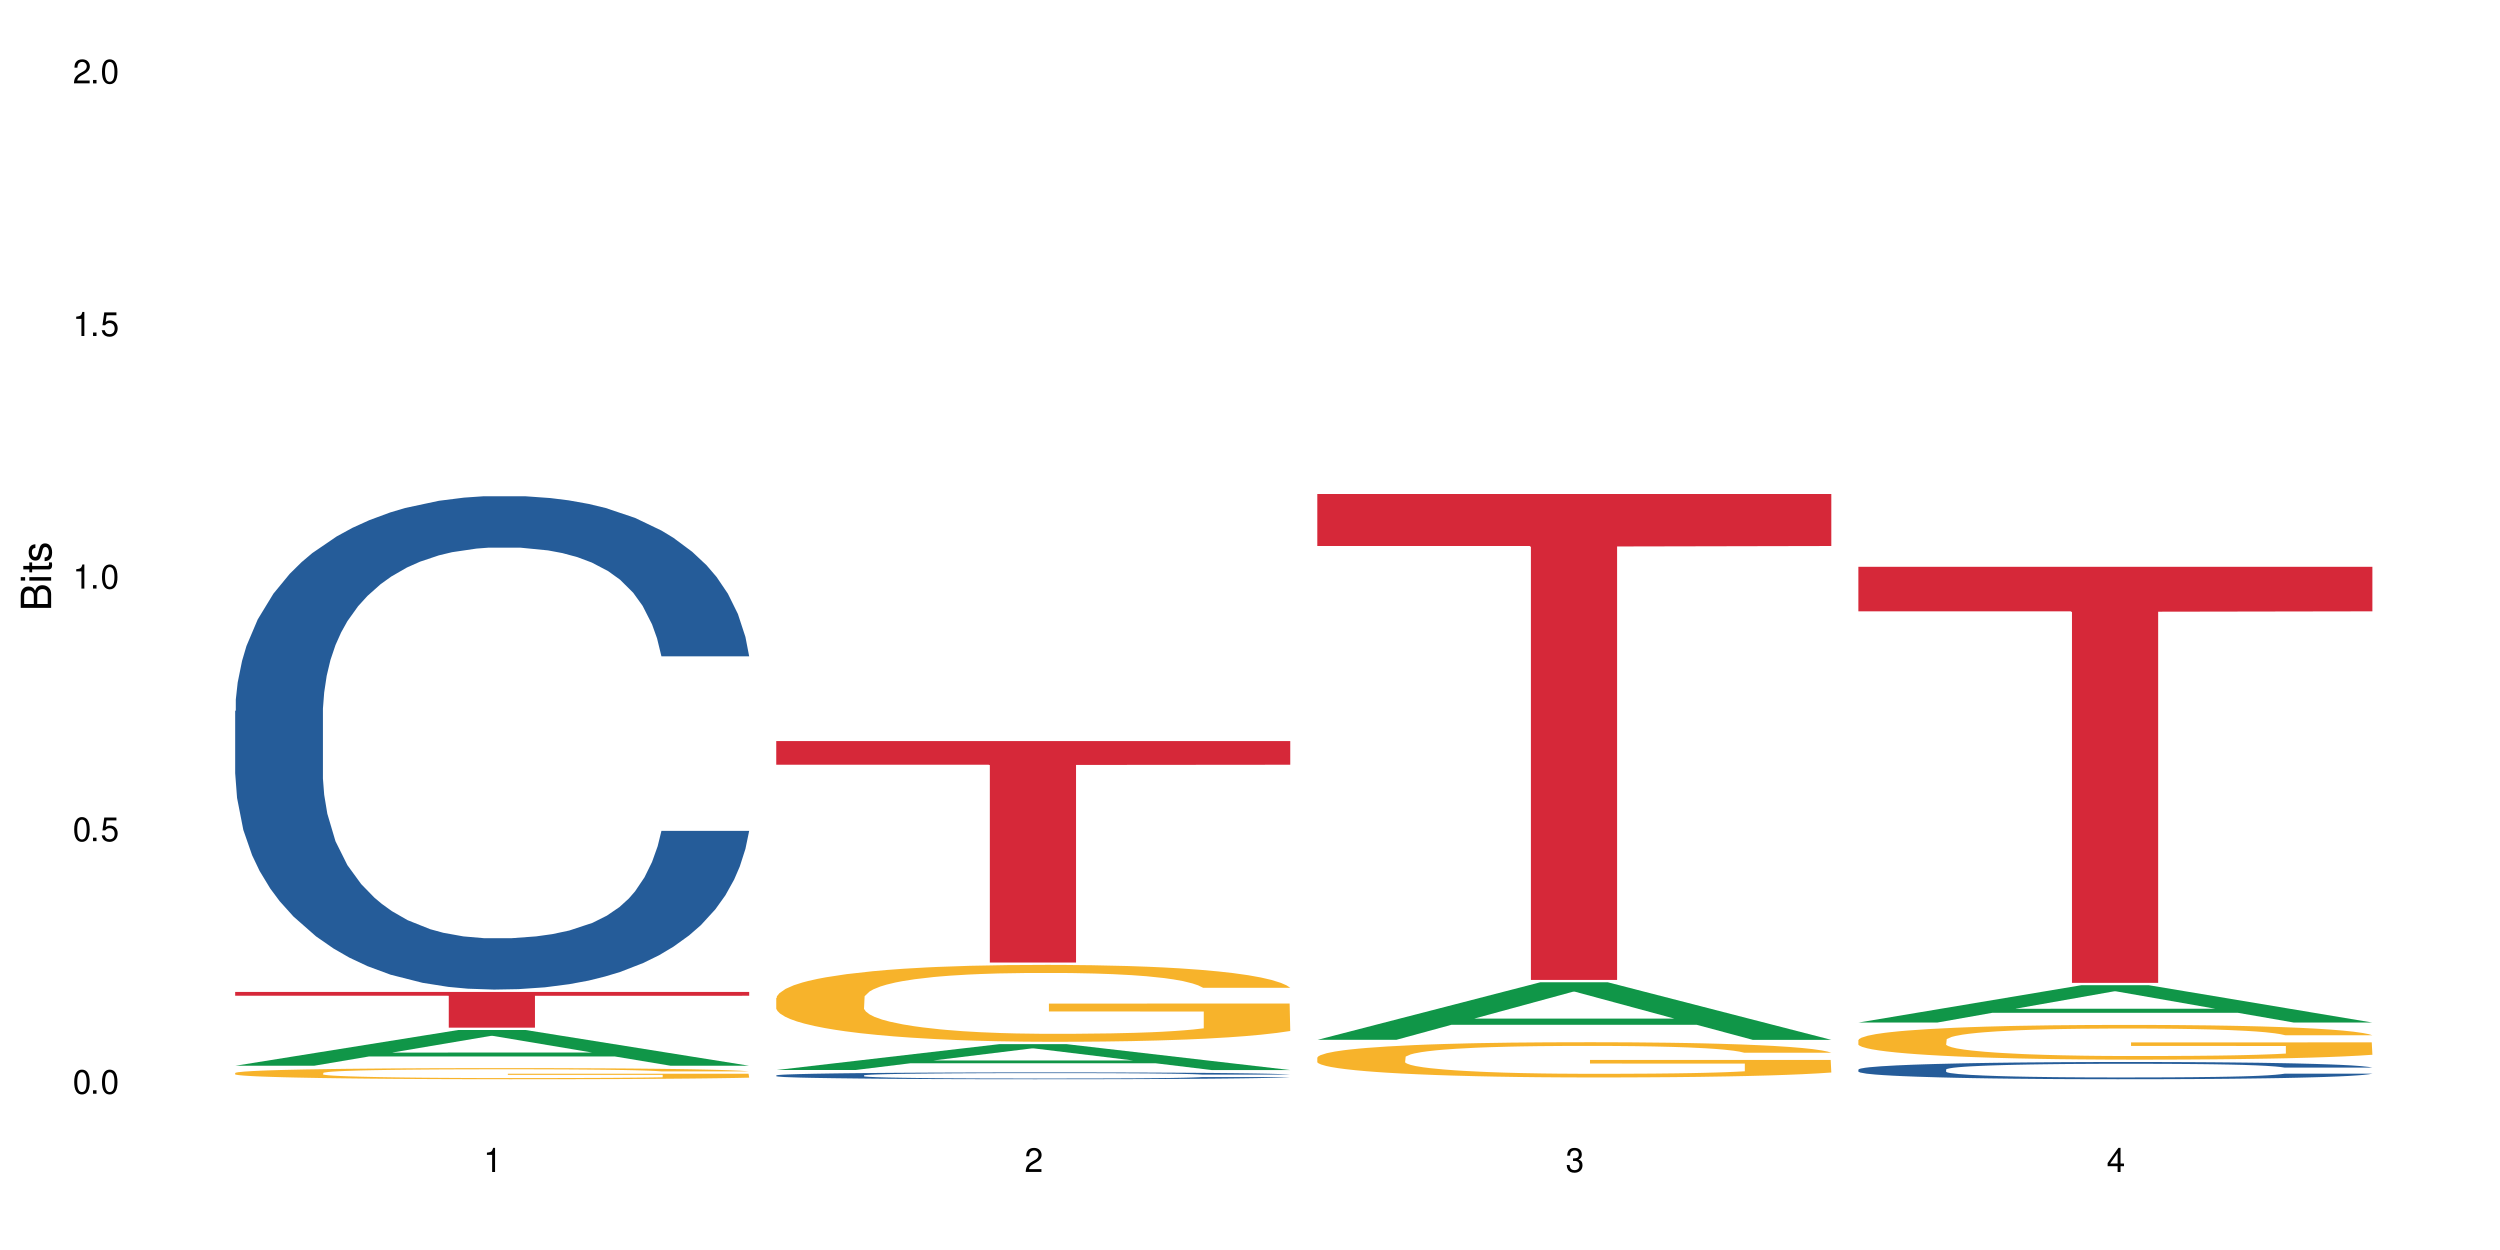
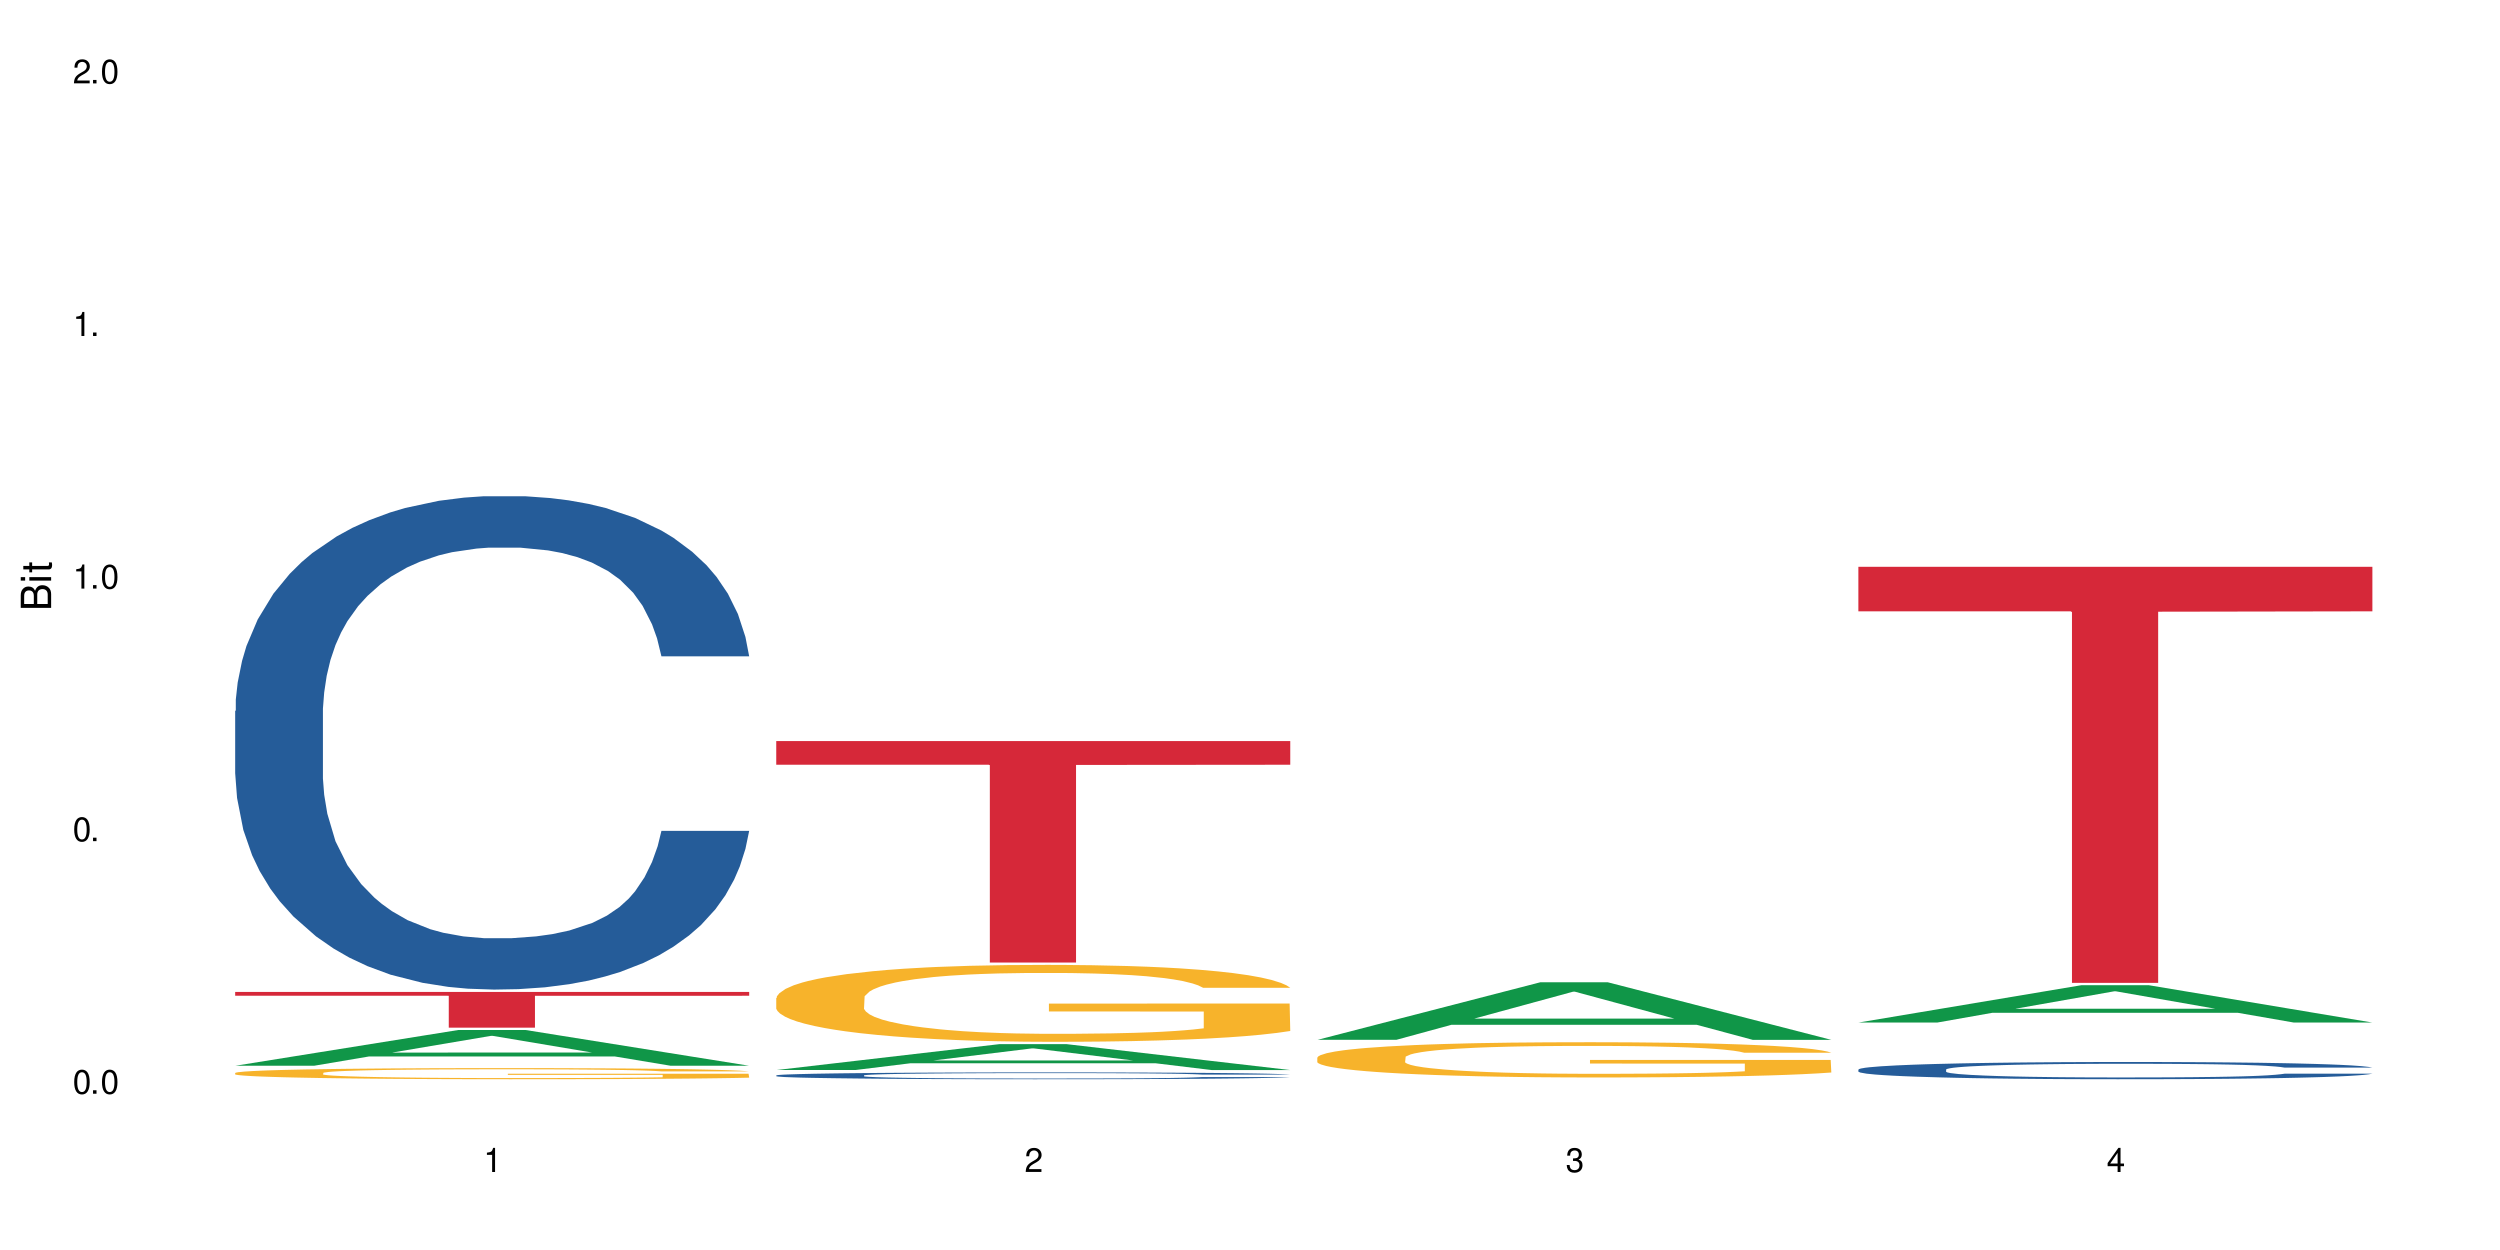
<svg xmlns="http://www.w3.org/2000/svg" xmlns:xlink="http://www.w3.org/1999/xlink" width="720" height="360" viewBox="0 0 720 360">
  <defs>
    <g>
      <g id="glyph-0-0">
</g>
      <g id="glyph-0-1">
        <path d="M 2.641 -6.938 C 2 -6.938 1.422 -6.656 1.078 -6.172 C 0.641 -5.562 0.406 -4.641 0.406 -3.359 C 0.406 -1.016 1.188 0.219 2.641 0.219 C 4.078 0.219 4.859 -1.016 4.859 -3.297 C 4.859 -4.641 4.656 -5.547 4.203 -6.172 C 3.844 -6.656 3.281 -6.938 2.641 -6.938 Z M 2.641 -6.188 C 3.547 -6.188 4 -5.25 4 -3.375 C 4 -1.406 3.562 -0.484 2.625 -0.484 C 1.734 -0.484 1.281 -1.438 1.281 -3.344 C 1.281 -5.25 1.734 -6.188 2.641 -6.188 Z M 2.641 -6.188 " />
      </g>
      <g id="glyph-0-2">
        <path d="M 1.828 -1 L 0.828 -1 L 0.828 0 L 1.828 0 Z M 1.828 -1 " />
      </g>
      <g id="glyph-0-3">
-         <path d="M 4.562 -6.797 L 1.062 -6.797 L 0.547 -3.094 L 1.328 -3.094 C 1.719 -3.562 2.047 -3.734 2.578 -3.734 C 3.484 -3.734 4.062 -3.109 4.062 -2.094 C 4.062 -1.125 3.484 -0.531 2.578 -0.531 C 1.828 -0.531 1.375 -0.906 1.188 -1.672 L 0.328 -1.672 C 0.453 -1.109 0.547 -0.844 0.75 -0.594 C 1.125 -0.078 1.828 0.219 2.594 0.219 C 3.969 0.219 4.922 -0.781 4.922 -2.219 C 4.922 -3.562 4.031 -4.484 2.719 -4.484 C 2.25 -4.484 1.859 -4.359 1.469 -4.062 L 1.734 -5.969 L 4.562 -5.969 Z M 4.562 -6.797 " />
-       </g>
+         </g>
      <g id="glyph-0-4">
        <path d="M 2.484 -4.938 L 2.484 0 L 3.328 0 L 3.328 -6.938 L 2.766 -6.938 C 2.469 -5.875 2.281 -5.734 0.984 -5.562 L 0.984 -4.938 Z M 2.484 -4.938 " />
      </g>
      <g id="glyph-0-5">
        <path d="M 4.859 -0.828 L 1.281 -0.828 C 1.359 -1.406 1.672 -1.781 2.5 -2.281 L 3.469 -2.828 C 4.406 -3.344 4.906 -4.062 4.906 -4.906 C 4.906 -5.484 4.672 -6.031 4.266 -6.406 C 3.859 -6.766 3.375 -6.938 2.719 -6.938 C 1.859 -6.938 1.219 -6.625 0.844 -6.031 C 0.609 -5.672 0.5 -5.234 0.484 -4.531 L 1.328 -4.531 C 1.359 -5.016 1.406 -5.281 1.531 -5.516 C 1.75 -5.938 2.188 -6.203 2.703 -6.203 C 3.469 -6.203 4.031 -5.641 4.031 -4.891 C 4.031 -4.344 3.719 -3.859 3.125 -3.516 L 2.234 -3 C 0.812 -2.172 0.406 -1.531 0.328 -0.016 L 4.859 -0.016 Z M 4.859 -0.828 " />
      </g>
      <g id="glyph-0-6">
        <path d="M 2.125 -3.188 L 2.578 -3.188 C 3.5 -3.188 3.984 -2.766 3.984 -1.922 C 3.984 -1.062 3.469 -0.531 2.594 -0.531 C 1.656 -0.531 1.203 -1 1.156 -2.016 L 0.312 -2.016 C 0.344 -1.453 0.438 -1.094 0.609 -0.781 C 0.953 -0.109 1.625 0.219 2.547 0.219 C 3.953 0.219 4.859 -0.625 4.859 -1.938 C 4.859 -2.828 4.516 -3.297 3.703 -3.594 C 4.344 -3.844 4.656 -4.328 4.656 -5.031 C 4.656 -6.219 3.875 -6.938 2.578 -6.938 C 1.203 -6.938 0.484 -6.172 0.453 -4.703 L 1.297 -4.703 C 1.312 -5.125 1.344 -5.359 1.453 -5.578 C 1.641 -5.969 2.062 -6.203 2.594 -6.203 C 3.344 -6.203 3.797 -5.75 3.797 -5 C 3.797 -4.516 3.609 -4.219 3.25 -4.047 C 3.016 -3.953 2.703 -3.922 2.125 -3.906 Z M 2.125 -3.188 " />
      </g>
      <g id="glyph-0-7">
        <path d="M 3.141 -1.672 L 3.141 0 L 3.984 0 L 3.984 -1.672 L 4.984 -1.672 L 4.984 -2.438 L 3.984 -2.438 L 3.984 -6.938 L 3.359 -6.938 L 0.266 -2.578 L 0.266 -1.672 Z M 3.141 -2.438 L 1 -2.438 L 3.141 -5.5 Z M 3.141 -2.438 " />
      </g>
      <g id="glyph-1-0">
</g>
      <g id="glyph-1-1">
        <path d="M 0 -0.953 L 0 -4.891 C 0 -5.719 -0.234 -6.344 -0.734 -6.797 C -1.188 -7.234 -1.812 -7.469 -2.5 -7.469 C -3.547 -7.469 -4.188 -7 -4.625 -5.875 C -4.984 -6.688 -5.625 -7.094 -6.531 -7.094 C -7.172 -7.094 -7.734 -6.859 -8.141 -6.391 C -8.562 -5.922 -8.75 -5.344 -8.75 -4.5 L -8.75 -0.953 Z M -4.984 -2.062 L -7.766 -2.062 L -7.766 -4.219 C -7.766 -4.844 -7.688 -5.203 -7.453 -5.5 C -7.219 -5.812 -6.859 -5.969 -6.375 -5.969 C -5.891 -5.969 -5.531 -5.812 -5.297 -5.5 C -5.062 -5.203 -4.984 -4.844 -4.984 -4.219 Z M -0.984 -2.062 L -4 -2.062 L -4 -4.781 C -4 -5.766 -3.438 -6.359 -2.484 -6.359 C -1.547 -6.359 -0.984 -5.766 -0.984 -4.781 Z M -0.984 -2.062 " />
      </g>
      <g id="glyph-1-2">
        <path d="M -6.281 -1.797 L -6.281 -0.797 L 0 -0.797 L 0 -1.797 Z M -8.75 -1.797 L -8.75 -0.797 L -7.484 -0.797 L -7.484 -1.797 Z M -8.75 -1.797 " />
      </g>
      <g id="glyph-1-3">
        <path d="M -6.281 -3.047 L -6.281 -2.016 L -8.016 -2.016 L -8.016 -1.016 L -6.281 -1.016 L -6.281 -0.172 L -5.469 -0.172 L -5.469 -1.016 L -0.719 -1.016 C -0.078 -1.016 0.281 -1.453 0.281 -2.234 C 0.281 -2.5 0.25 -2.719 0.188 -3.047 L -0.641 -3.047 C -0.609 -2.906 -0.594 -2.766 -0.594 -2.562 C -0.594 -2.141 -0.719 -2.016 -1.156 -2.016 L -5.469 -2.016 L -5.469 -3.047 Z M -6.281 -3.047 " />
      </g>
      <g id="glyph-1-4">
-         <path d="M -4.531 -5.25 C -5.766 -5.25 -6.469 -4.422 -6.469 -2.969 C -6.469 -1.516 -5.719 -0.562 -4.547 -0.562 C -3.562 -0.562 -3.094 -1.062 -2.734 -2.562 L -2.516 -3.484 C -2.344 -4.188 -2.094 -4.469 -1.641 -4.469 C -1.047 -4.469 -0.641 -3.875 -0.641 -3 C -0.641 -2.453 -0.797 -2 -1.062 -1.75 C -1.25 -1.594 -1.422 -1.531 -1.875 -1.469 L -1.875 -0.406 C -0.422 -0.453 0.281 -1.266 0.281 -2.922 C 0.281 -4.5 -0.5 -5.516 -1.719 -5.516 C -2.656 -5.516 -3.172 -4.984 -3.469 -3.734 L -3.703 -2.766 C -3.891 -1.953 -4.156 -1.609 -4.594 -1.609 C -5.188 -1.609 -5.547 -2.125 -5.547 -2.938 C -5.547 -3.75 -5.203 -4.172 -4.531 -4.203 Z M -4.531 -5.25 " />
-       </g>
+         </g>
    </g>
  </defs>
-   <rect x="-72" y="-36" width="864" height="432" fill="rgb(100%, 100%, 100%)" fill-opacity="1" />
  <path fill-rule="nonzero" fill="rgb(6.275%, 58.824%, 28.235%)" fill-opacity="1" d="M 67.73 306.93 L 67.891 306.918 L 131.941 296.648 L 151.395 296.648 L 215.766 306.938 L 193.148 306.938 L 177.02 304.254 L 106.32 304.254 L 90.504 306.93 L 67.73 306.93 L 113.121 303.141 L 170.535 303.133 L 141.906 298.328 L 141.59 298.32 L 141.273 298.348 L 112.965 303.133 L 113.121 303.141 Z M 67.73 306.93 " />
  <path fill-rule="nonzero" fill="rgb(14.51%, 36.078%, 60%)" fill-opacity="1" d="M 67.73 204.742 L 67.91 204.613 L 67.91 201.496 L 68.453 196.562 L 69.715 190.328 L 70.98 186.043 L 74.23 178.383 L 78.742 170.977 L 83.438 165.266 L 86.867 161.887 L 89.938 159.289 L 96.977 154.484 L 101.492 152.02 L 106.363 149.809 L 112.32 147.602 L 116.656 146.305 L 126.402 144.227 L 133.625 143.316 L 139.223 142.926 L 151.316 142.926 L 158.539 143.445 L 163.773 144.098 L 169.551 145.133 L 174.426 146.305 L 182.91 149.16 L 190.492 152.797 L 193.922 154.875 L 199.34 158.902 L 203.492 162.797 L 206.379 166.172 L 209.629 170.977 L 212.516 176.824 L 214.684 183.445 L 215.766 189.031 L 190.492 189.031 L 189.227 183.836 L 187.785 179.809 L 185.074 174.484 L 182.367 170.719 L 178.578 166.953 L 175.148 164.484 L 170.453 162.02 L 166.301 160.461 L 161.969 159.289 L 157.816 158.512 L 149.871 157.73 L 140.664 157.73 L 137.234 157.992 L 130.195 159.031 L 126.402 159.941 L 120.988 161.758 L 117.195 163.445 L 112.684 166.043 L 109.613 168.25 L 105.824 171.629 L 103.113 174.613 L 100.047 178.902 L 98.242 182.148 L 96.617 185.785 L 95.172 190.07 L 94.09 194.613 L 93.367 199.418 L 93.004 204.094 L 93.004 224.223 L 93.367 228.898 L 94.27 234.355 L 96.617 242.277 L 100.047 249.16 L 104.02 254.613 L 107.809 258.508 L 109.977 260.328 L 112.863 262.406 L 117.379 265.004 L 123.875 267.602 L 127.668 268.641 L 133.445 269.68 L 139.402 270.199 L 147.344 270.199 L 154.387 269.68 L 159.078 269.027 L 163.953 267.988 L 170.633 265.781 L 174.785 263.703 L 178.395 261.238 L 181.105 258.77 L 182.91 256.691 L 185.617 252.664 L 187.785 248.25 L 189.41 243.703 L 190.492 239.289 L 215.766 239.289 L 214.684 244.484 L 213.059 249.547 L 211.434 253.316 L 208.906 257.859 L 206.02 261.887 L 201.867 266.43 L 198.434 269.418 L 193.922 272.664 L 189.77 275.133 L 185.258 277.34 L 178.578 279.938 L 174.246 281.234 L 169.551 282.406 L 163.953 283.445 L 156.914 284.352 L 149.332 284.871 L 142.289 285.004 L 134.707 284.742 L 129.113 284.223 L 121.711 283.055 L 112.504 280.719 L 105.824 278.25 L 100.586 275.781 L 96.074 273.184 L 91.02 269.68 L 84.52 263.965 L 80.547 259.547 L 77.84 255.91 L 74.773 250.848 L 72.605 246.301 L 70.078 239.027 L 68.273 229.809 L 67.73 222.664 Z M 67.73 204.742 " />
  <path fill-rule="nonzero" fill="rgb(96.863%, 70.196%, 16.863%)" fill-opacity="1" d="M 67.73 308.988 L 67.91 308.984 L 67.91 308.926 L 68.633 308.793 L 70.438 308.613 L 72.785 308.465 L 75.312 308.348 L 76.938 308.285 L 79.645 308.199 L 81.992 308.133 L 87.949 308 L 95.531 307.879 L 99.684 307.824 L 104.379 307.777 L 111.059 307.719 L 114.129 307.699 L 123.516 307.652 L 134.168 307.625 L 145.902 307.617 L 151.316 307.617 L 158.719 307.629 L 168.828 307.664 L 174.605 307.691 L 179.117 307.719 L 183.812 307.758 L 189.59 307.816 L 195.004 307.887 L 199.34 307.957 L 203.672 308.047 L 207.281 308.141 L 210.352 308.242 L 213.059 308.363 L 214.684 308.469 L 215.766 308.57 L 190.672 308.57 L 189.227 308.469 L 187.605 308.387 L 184.895 308.293 L 182.188 308.223 L 179.48 308.164 L 174.426 308.09 L 170.094 308.043 L 164.676 308 L 159.441 307.977 L 153.484 307.957 L 149.871 307.953 L 140.305 307.953 L 131.641 307.973 L 126.586 307.996 L 122.973 308.02 L 117.918 308.062 L 114.848 308.098 L 113.043 308.121 L 107.629 308.211 L 104.02 308.293 L 102.031 308.352 L 99.504 308.438 L 97.699 308.516 L 95.715 308.633 L 94.629 308.723 L 93.188 308.922 L 93.004 309.445 L 93.547 309.559 L 94.629 309.68 L 96.074 309.785 L 98.242 309.895 L 100.406 309.98 L 104.199 310.094 L 107.449 310.168 L 109.977 310.219 L 114.848 310.297 L 116.836 310.324 L 121.527 310.379 L 126.402 310.418 L 132.359 310.453 L 136.875 310.473 L 144.094 310.484 L 153.301 310.484 L 164.133 310.469 L 170.996 310.445 L 175.688 310.422 L 178.758 310.402 L 182.547 310.367 L 185.258 310.34 L 187.785 310.309 L 190.852 310.258 L 190.852 309.559 L 146.262 309.555 L 146.262 309.227 L 215.586 309.227 L 215.766 310.367 L 211.977 310.449 L 207.281 310.523 L 202.77 310.582 L 198.074 310.633 L 191.395 310.688 L 185.98 310.723 L 177.676 310.766 L 170.094 310.789 L 162.148 310.809 L 155.109 310.816 L 146.805 310.82 L 139.402 310.812 L 131.457 310.797 L 125.141 310.773 L 119.363 310.742 L 113.586 310.707 L 106.363 310.645 L 101.672 310.594 L 96.797 310.531 L 91.922 310.461 L 87.59 310.379 L 84.699 310.32 L 81.812 310.25 L 78.742 310.16 L 75.855 310.062 L 73.688 309.973 L 71.703 309.867 L 70.258 309.773 L 68.812 309.641 L 68.094 309.535 L 67.73 309.445 Z M 67.73 308.988 " />
  <path fill-rule="nonzero" fill="rgb(83.922%, 15.686%, 22.353%)" fill-opacity="1" d="M 67.73 285.68 L 215.766 285.68 L 215.766 286.781 L 154.07 286.789 L 154.07 295.969 L 129.246 295.969 L 129.246 286.801 L 128.887 286.781 L 67.73 286.781 Z M 67.73 285.68 " />
  <path fill-rule="nonzero" fill="rgb(6.275%, 58.824%, 28.235%)" fill-opacity="1" d="M 223.559 308.168 L 223.715 308.16 L 287.77 300.719 L 307.223 300.719 L 371.594 308.176 L 348.977 308.176 L 332.844 306.227 L 262.148 306.227 L 246.332 308.168 L 223.559 308.168 L 268.949 305.422 L 326.359 305.414 L 297.734 301.938 L 297.418 301.93 L 297.102 301.949 L 268.789 305.414 L 268.949 305.422 Z M 223.559 308.168 " />
  <path fill-rule="nonzero" fill="rgb(14.51%, 36.078%, 60%)" fill-opacity="1" d="M 223.559 309.707 L 223.738 309.707 L 223.738 309.664 L 224.281 309.594 L 225.543 309.508 L 226.809 309.449 L 230.059 309.344 L 234.57 309.238 L 239.266 309.16 L 242.695 309.113 L 245.762 309.078 L 252.805 309.012 L 257.316 308.977 L 262.191 308.945 L 268.148 308.914 L 272.48 308.898 L 282.23 308.867 L 289.453 308.855 L 295.047 308.852 L 307.145 308.852 L 314.363 308.859 L 319.602 308.867 L 325.379 308.883 L 330.25 308.898 L 338.738 308.938 L 346.32 308.988 L 349.75 309.016 L 355.164 309.07 L 359.316 309.125 L 362.207 309.172 L 365.453 309.238 L 368.344 309.32 L 370.512 309.414 L 371.594 309.488 L 346.32 309.488 L 345.055 309.418 L 343.609 309.363 L 340.902 309.289 L 338.195 309.234 L 334.402 309.184 L 330.973 309.148 L 326.281 309.117 L 322.129 309.094 L 317.793 309.078 L 313.645 309.066 L 305.699 309.055 L 296.492 309.055 L 293.062 309.059 L 286.02 309.074 L 282.23 309.086 L 276.812 309.113 L 273.023 309.137 L 268.512 309.172 L 265.441 309.203 L 261.648 309.25 L 258.941 309.289 L 255.871 309.348 L 254.066 309.395 L 252.441 309.445 L 251 309.504 L 249.914 309.566 L 249.191 309.633 L 248.832 309.699 L 248.832 309.977 L 249.191 310.043 L 250.098 310.117 L 252.441 310.227 L 255.871 310.324 L 259.844 310.398 L 263.637 310.453 L 265.801 310.477 L 268.691 310.508 L 273.203 310.543 L 279.703 310.578 L 283.492 310.594 L 289.27 310.605 L 295.227 310.613 L 303.172 310.613 L 310.211 310.605 L 314.906 310.598 L 319.781 310.582 L 326.461 310.555 L 330.613 310.523 L 334.223 310.488 L 336.93 310.457 L 338.738 310.426 L 341.445 310.371 L 343.609 310.309 L 345.234 310.246 L 346.32 310.188 L 371.594 310.188 L 370.512 310.258 L 368.887 310.328 L 367.262 310.379 L 364.734 310.441 L 361.844 310.5 L 357.691 310.562 L 354.262 310.602 L 349.75 310.648 L 345.598 310.684 L 341.082 310.715 L 334.402 310.75 L 330.07 310.766 L 325.379 310.785 L 319.781 310.797 L 312.738 310.809 L 305.156 310.816 L 298.117 310.82 L 290.535 310.816 L 284.938 310.809 L 277.535 310.793 L 268.328 310.762 L 261.648 310.727 L 256.414 310.691 L 251.902 310.656 L 246.848 310.605 L 240.348 310.527 L 236.375 310.465 L 233.668 310.418 L 230.598 310.348 L 228.434 310.281 L 225.906 310.184 L 224.098 310.055 L 223.559 309.957 Z M 223.559 309.707 " />
  <path fill-rule="nonzero" fill="rgb(96.863%, 70.196%, 16.863%)" fill-opacity="1" d="M 223.559 287.375 L 223.738 287.355 L 223.738 286.953 L 224.461 286.043 L 226.266 284.789 L 228.613 283.754 L 231.141 282.945 L 232.766 282.52 L 235.473 281.914 L 237.82 281.469 L 243.777 280.559 L 251.359 279.711 L 255.512 279.344 L 260.207 279 L 266.887 278.617 L 269.953 278.477 L 279.34 278.152 L 289.992 277.949 L 301.727 277.887 L 307.145 277.91 L 314.547 277.988 L 324.656 278.211 L 330.434 278.414 L 334.945 278.617 L 339.641 278.879 L 345.418 279.285 L 350.832 279.77 L 355.164 280.254 L 359.496 280.863 L 363.109 281.512 L 366.176 282.219 L 368.887 283.066 L 370.512 283.777 L 371.594 284.484 L 346.5 284.484 L 345.055 283.777 L 343.43 283.23 L 340.723 282.562 L 338.016 282.078 L 335.305 281.691 L 330.25 281.164 L 325.918 280.844 L 320.504 280.559 L 315.266 280.379 L 309.309 280.254 L 305.699 280.215 L 296.133 280.215 L 287.465 280.355 L 282.41 280.52 L 278.801 280.68 L 273.746 280.984 L 270.676 281.227 L 268.871 281.387 L 263.453 282.016 L 259.844 282.582 L 257.859 282.965 L 255.332 283.574 L 253.527 284.121 L 251.539 284.93 L 250.457 285.535 L 249.012 286.91 L 248.832 290.555 L 249.375 291.32 L 250.457 292.152 L 251.902 292.879 L 254.066 293.648 L 256.234 294.234 L 260.023 295.023 L 263.273 295.551 L 265.801 295.895 L 270.676 296.441 L 272.664 296.621 L 277.355 296.988 L 282.23 297.27 L 288.188 297.512 L 292.699 297.633 L 299.922 297.734 L 309.129 297.734 L 319.961 297.613 L 326.82 297.453 L 331.516 297.289 L 334.586 297.148 L 338.375 296.926 L 341.082 296.723 L 343.609 296.5 L 346.68 296.156 L 346.68 291.32 L 302.09 291.301 L 302.09 289.035 L 371.414 289.016 L 371.594 296.926 L 367.801 297.473 L 363.109 298 L 358.594 298.402 L 353.902 298.746 L 347.223 299.133 L 341.805 299.375 L 333.5 299.656 L 325.918 299.84 L 317.977 299.961 L 310.934 300.02 L 302.629 300.043 L 295.227 300 L 287.285 299.879 L 280.965 299.719 L 275.191 299.516 L 269.414 299.254 L 262.191 298.828 L 257.496 298.484 L 252.625 298.059 L 247.75 297.555 L 243.418 297.008 L 240.527 296.582 L 237.641 296.098 L 234.57 295.488 L 231.68 294.801 L 229.516 294.176 L 227.531 293.465 L 226.086 292.797 L 224.641 291.887 L 223.918 291.16 L 223.559 290.531 Z M 223.559 287.375 " />
  <path fill-rule="nonzero" fill="rgb(83.922%, 15.686%, 22.353%)" fill-opacity="1" d="M 223.559 213.418 L 371.594 213.418 L 371.594 220.246 L 309.898 220.305 L 309.898 277.211 L 285.074 277.211 L 285.074 220.363 L 284.715 220.246 L 223.559 220.246 Z M 223.559 213.418 " />
  <path fill-rule="nonzero" fill="rgb(6.275%, 58.824%, 28.235%)" fill-opacity="1" d="M 379.383 299.465 L 379.543 299.449 L 443.598 282.898 L 463.051 282.898 L 527.418 299.48 L 504.805 299.48 L 488.672 295.152 L 417.977 295.152 L 402.16 299.465 L 379.383 299.465 L 424.777 293.363 L 482.188 293.348 L 453.559 285.605 L 453.242 285.59 L 452.926 285.637 L 424.617 293.348 L 424.777 293.363 Z M 379.383 299.465 " />
  <path fill-rule="nonzero" fill="rgb(96.863%, 70.196%, 16.863%)" fill-opacity="1" d="M 379.383 304.508 L 379.566 304.496 L 379.566 304.312 L 380.289 303.895 L 382.094 303.32 L 384.438 302.848 L 386.965 302.477 L 388.59 302.281 L 391.301 302.004 L 393.645 301.801 L 399.605 301.383 L 407.188 300.992 L 411.34 300.824 L 416.031 300.668 L 422.711 300.492 L 425.781 300.426 L 435.168 300.277 L 445.82 300.188 L 457.555 300.16 L 462.969 300.168 L 470.371 300.203 L 480.48 300.305 L 486.258 300.398 L 490.773 300.492 L 495.465 300.613 L 501.242 300.797 L 506.66 301.02 L 510.992 301.242 L 515.324 301.52 L 518.934 301.816 L 522.004 302.141 L 524.711 302.531 L 526.336 302.855 L 527.418 303.18 L 502.324 303.18 L 500.883 302.855 L 499.258 302.605 L 496.551 302.301 L 493.84 302.078 L 491.133 301.902 L 486.078 301.66 L 481.746 301.512 L 476.328 301.383 L 471.094 301.297 L 465.137 301.242 L 461.527 301.223 L 451.957 301.223 L 443.293 301.289 L 438.238 301.363 L 434.625 301.438 L 429.57 301.578 L 426.504 301.688 L 424.699 301.762 L 419.281 302.051 L 415.672 302.309 L 413.684 302.484 L 411.156 302.766 L 409.352 303.016 L 407.367 303.387 L 406.285 303.664 L 404.84 304.293 L 404.66 305.961 L 405.199 306.316 L 406.285 306.695 L 407.727 307.027 L 409.895 307.383 L 412.062 307.652 L 415.852 308.012 L 419.102 308.254 L 421.629 308.41 L 426.504 308.66 L 428.488 308.746 L 433.184 308.91 L 438.059 309.043 L 444.016 309.152 L 448.527 309.207 L 455.75 309.254 L 464.957 309.254 L 475.789 309.199 L 482.648 309.125 L 487.344 309.051 L 490.41 308.984 L 494.203 308.883 L 496.91 308.793 L 499.438 308.688 L 502.508 308.531 L 502.508 306.316 L 457.914 306.305 L 457.914 305.266 L 527.238 305.258 L 527.418 308.883 L 523.629 309.133 L 518.934 309.375 L 514.422 309.562 L 509.727 309.719 L 503.047 309.895 L 497.633 310.004 L 489.328 310.137 L 481.746 310.219 L 473.801 310.273 L 466.762 310.301 L 458.457 310.312 L 451.055 310.293 L 443.113 310.238 L 436.793 310.164 L 431.016 310.07 L 425.238 309.949 L 418.02 309.754 L 413.324 309.598 L 408.449 309.402 L 403.574 309.172 L 399.242 308.922 L 396.355 308.727 L 393.465 308.504 L 390.398 308.227 L 387.508 307.91 L 385.344 307.621 L 383.355 307.297 L 381.91 306.992 L 380.469 306.574 L 379.746 306.242 L 379.383 305.953 Z M 379.383 304.508 " />
-   <path fill-rule="nonzero" fill="rgb(83.922%, 15.686%, 22.353%)" fill-opacity="1" d="M 379.383 142.27 L 527.418 142.27 L 527.418 157.25 L 465.723 157.383 L 465.723 282.219 L 440.902 282.219 L 440.902 157.516 L 440.543 157.25 L 379.383 157.25 Z M 379.383 142.27 " />
  <path fill-rule="nonzero" fill="rgb(6.275%, 58.824%, 28.235%)" fill-opacity="1" d="M 535.211 294.484 L 535.371 294.473 L 599.422 283.742 L 618.875 283.742 L 683.246 294.496 L 660.629 294.496 L 644.496 291.688 L 573.801 291.688 L 557.984 294.484 L 535.211 294.484 L 580.602 290.527 L 638.012 290.516 L 609.387 285.5 L 609.07 285.488 L 608.754 285.52 L 580.445 290.516 L 580.602 290.527 Z M 535.211 294.484 " />
  <path fill-rule="nonzero" fill="rgb(14.51%, 36.078%, 60%)" fill-opacity="1" d="M 535.211 308.016 L 535.391 308.012 L 535.391 307.902 L 535.934 307.73 L 537.195 307.512 L 538.461 307.363 L 541.711 307.094 L 546.223 306.836 L 550.918 306.637 L 554.348 306.52 L 557.418 306.43 L 564.457 306.262 L 568.969 306.176 L 573.844 306.098 L 579.801 306.02 L 584.137 305.977 L 593.883 305.902 L 601.105 305.871 L 606.703 305.855 L 618.797 305.855 L 626.02 305.875 L 631.254 305.898 L 637.031 305.934 L 641.906 305.977 L 650.391 306.074 L 657.973 306.203 L 661.402 306.273 L 666.816 306.414 L 670.969 306.551 L 673.859 306.668 L 677.109 306.836 L 679.996 307.039 L 682.164 307.273 L 683.246 307.469 L 657.973 307.469 L 656.707 307.285 L 655.266 307.145 L 652.555 306.961 L 649.848 306.828 L 646.059 306.695 L 642.629 306.609 L 637.934 306.523 L 633.781 306.469 L 629.449 306.43 L 625.297 306.402 L 617.352 306.375 L 608.145 306.375 L 604.715 306.383 L 597.676 306.418 L 593.883 306.449 L 588.469 306.516 L 584.676 306.574 L 580.164 306.664 L 577.094 306.742 L 573.305 306.859 L 570.594 306.965 L 567.527 307.113 L 565.723 307.227 L 564.098 307.355 L 562.652 307.504 L 561.57 307.664 L 560.848 307.828 L 560.484 307.992 L 560.484 308.695 L 560.848 308.859 L 561.75 309.051 L 564.098 309.328 L 567.527 309.566 L 571.496 309.758 L 575.289 309.895 L 577.457 309.957 L 580.344 310.031 L 584.855 310.121 L 591.355 310.211 L 595.148 310.246 L 600.926 310.285 L 606.883 310.301 L 614.824 310.301 L 621.867 310.285 L 626.559 310.262 L 631.434 310.227 L 638.113 310.148 L 642.266 310.074 L 645.875 309.988 L 648.586 309.902 L 650.391 309.832 L 653.098 309.691 L 655.266 309.535 L 656.891 309.375 L 657.973 309.223 L 683.246 309.223 L 682.164 309.402 L 680.539 309.582 L 678.914 309.711 L 676.387 309.871 L 673.496 310.012 L 669.348 310.172 L 665.914 310.273 L 661.402 310.387 L 657.25 310.477 L 652.738 310.551 L 646.059 310.641 L 641.723 310.688 L 637.031 310.73 L 631.434 310.766 L 624.395 310.797 L 616.812 310.816 L 609.77 310.82 L 602.188 310.809 L 596.59 310.793 L 589.191 310.75 L 579.984 310.668 L 573.305 310.582 L 568.066 310.496 L 563.555 310.406 L 558.5 310.285 L 552 310.086 L 548.027 309.93 L 545.32 309.805 L 542.25 309.625 L 540.086 309.469 L 537.559 309.215 L 535.754 308.891 L 535.211 308.641 Z M 535.211 308.016 " />
-   <path fill-rule="nonzero" fill="rgb(96.863%, 70.196%, 16.863%)" fill-opacity="1" d="M 535.211 299.457 L 535.391 299.449 L 535.391 299.266 L 536.113 298.855 L 537.918 298.289 L 540.266 297.82 L 542.793 297.457 L 544.418 297.266 L 547.125 296.988 L 549.473 296.789 L 555.43 296.379 L 563.012 295.992 L 567.164 295.828 L 571.859 295.672 L 578.539 295.5 L 581.609 295.438 L 590.996 295.289 L 601.648 295.199 L 613.383 295.172 L 618.797 295.18 L 626.199 295.215 L 636.309 295.316 L 642.086 295.41 L 646.598 295.5 L 651.293 295.617 L 657.07 295.801 L 662.484 296.02 L 666.816 296.242 L 671.152 296.516 L 674.762 296.809 L 677.832 297.129 L 680.539 297.512 L 682.164 297.832 L 683.246 298.152 L 658.152 298.152 L 656.707 297.832 L 655.082 297.586 L 652.375 297.281 L 649.668 297.062 L 646.961 296.891 L 641.906 296.652 L 637.574 296.504 L 632.156 296.379 L 626.922 296.297 L 620.965 296.242 L 617.352 296.223 L 607.785 296.223 L 599.121 296.285 L 594.062 296.359 L 590.453 296.434 L 585.398 296.57 L 582.328 296.68 L 580.523 296.754 L 575.109 297.035 L 571.496 297.293 L 569.512 297.465 L 566.984 297.738 L 565.18 297.984 L 563.195 298.352 L 562.109 298.625 L 560.668 299.246 L 560.484 300.895 L 561.027 301.242 L 562.109 301.613 L 563.555 301.945 L 565.723 302.293 L 567.887 302.555 L 571.68 302.914 L 574.93 303.152 L 577.457 303.305 L 582.328 303.555 L 584.316 303.637 L 589.008 303.801 L 593.883 303.926 L 599.84 304.039 L 604.355 304.094 L 611.574 304.137 L 620.781 304.137 L 631.613 304.082 L 638.477 304.012 L 643.168 303.938 L 646.238 303.871 L 650.027 303.773 L 652.738 303.68 L 655.266 303.582 L 658.332 303.426 L 658.332 301.242 L 613.742 301.23 L 613.742 300.207 L 683.066 300.199 L 683.246 303.773 L 679.457 304.02 L 674.762 304.258 L 670.25 304.438 L 665.555 304.594 L 658.875 304.77 L 653.461 304.879 L 645.156 305.008 L 637.574 305.09 L 629.629 305.145 L 622.59 305.172 L 614.285 305.18 L 606.883 305.16 L 598.938 305.105 L 592.621 305.035 L 586.844 304.941 L 581.066 304.824 L 573.844 304.633 L 569.152 304.477 L 564.277 304.285 L 559.402 304.055 L 555.07 303.809 L 552.18 303.617 L 549.293 303.398 L 546.223 303.125 L 543.336 302.812 L 541.168 302.527 L 539.184 302.211 L 537.738 301.906 L 536.293 301.496 L 535.574 301.168 L 535.211 300.883 Z M 535.211 299.457 " />
  <path fill-rule="nonzero" fill="rgb(83.922%, 15.686%, 22.353%)" fill-opacity="1" d="M 535.211 163.234 L 683.246 163.234 L 683.246 176.062 L 621.551 176.172 L 621.551 283.066 L 596.727 283.066 L 596.727 176.285 L 596.367 176.062 L 535.211 176.062 Z M 535.211 163.234 " />
  <g fill="rgb(0%, 0%, 0%)" fill-opacity="1">
    <use xlink:href="#glyph-0-1" x="20.965" y="314.993" />
    <use xlink:href="#glyph-0-2" x="25.965" y="314.993" />
    <use xlink:href="#glyph-0-1" x="28.965" y="314.993" />
  </g>
  <g fill="rgb(0%, 0%, 0%)" fill-opacity="1">
    <use xlink:href="#glyph-0-1" x="20.965" y="242.251" />
    <use xlink:href="#glyph-0-2" x="25.965" y="242.251" />
    <use xlink:href="#glyph-0-3" x="28.965" y="242.251" />
  </g>
  <g fill="rgb(0%, 0%, 0%)" fill-opacity="1">
    <use xlink:href="#glyph-0-4" x="20.965" y="169.509" />
    <use xlink:href="#glyph-0-2" x="25.965" y="169.509" />
    <use xlink:href="#glyph-0-1" x="28.965" y="169.509" />
  </g>
  <g fill="rgb(0%, 0%, 0%)" fill-opacity="1">
    <use xlink:href="#glyph-0-4" x="20.965" y="96.767" />
    <use xlink:href="#glyph-0-2" x="25.965" y="96.767" />
    <use xlink:href="#glyph-0-3" x="28.965" y="96.767" />
  </g>
  <g fill="rgb(0%, 0%, 0%)" fill-opacity="1">
    <use xlink:href="#glyph-0-5" x="20.965" y="24.024" />
    <use xlink:href="#glyph-0-2" x="25.965" y="24.024" />
    <use xlink:href="#glyph-0-1" x="28.965" y="24.024" />
  </g>
  <g fill="rgb(0%, 0%, 0%)" fill-opacity="1">
    <use xlink:href="#glyph-0-4" x="139.25" y="337.532" />
  </g>
  <g fill="rgb(0%, 0%, 0%)" fill-opacity="1">
    <use xlink:href="#glyph-0-5" x="295.074" y="337.532" />
  </g>
  <g fill="rgb(0%, 0%, 0%)" fill-opacity="1">
    <use xlink:href="#glyph-0-6" x="450.902" y="337.532" />
  </g>
  <g fill="rgb(0%, 0%, 0%)" fill-opacity="1">
    <use xlink:href="#glyph-0-7" x="606.73" y="337.532" />
  </g>
  <g fill="rgb(0%, 0%, 0%)" fill-opacity="1">
    <use xlink:href="#glyph-1-1" x="14.725" y="176.012" />
    <use xlink:href="#glyph-1-2" x="14.725" y="168.012" />
    <use xlink:href="#glyph-1-3" x="14.725" y="165.012" />
    <use xlink:href="#glyph-1-4" x="14.725" y="162.012" />
  </g>
</svg>